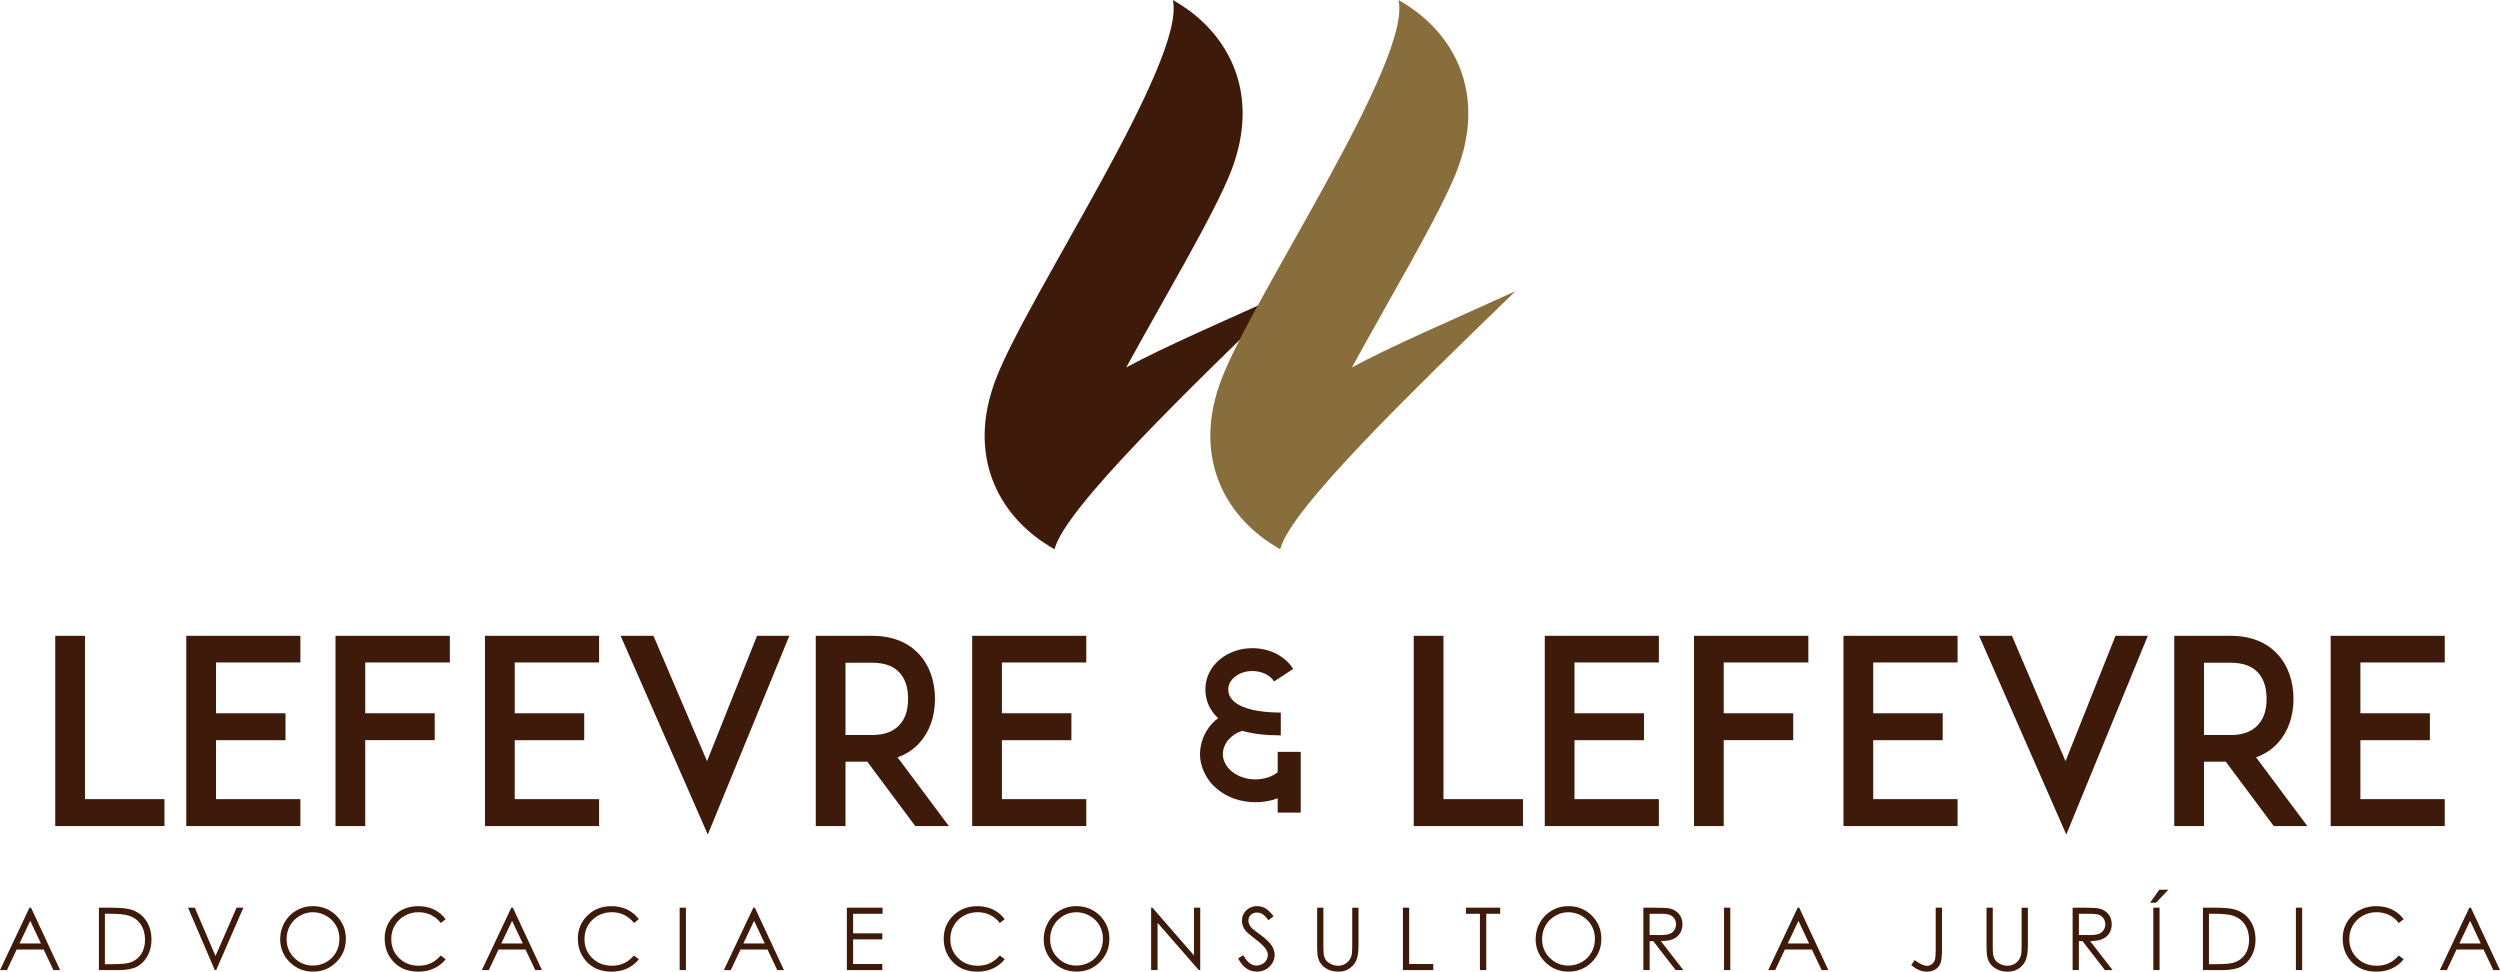
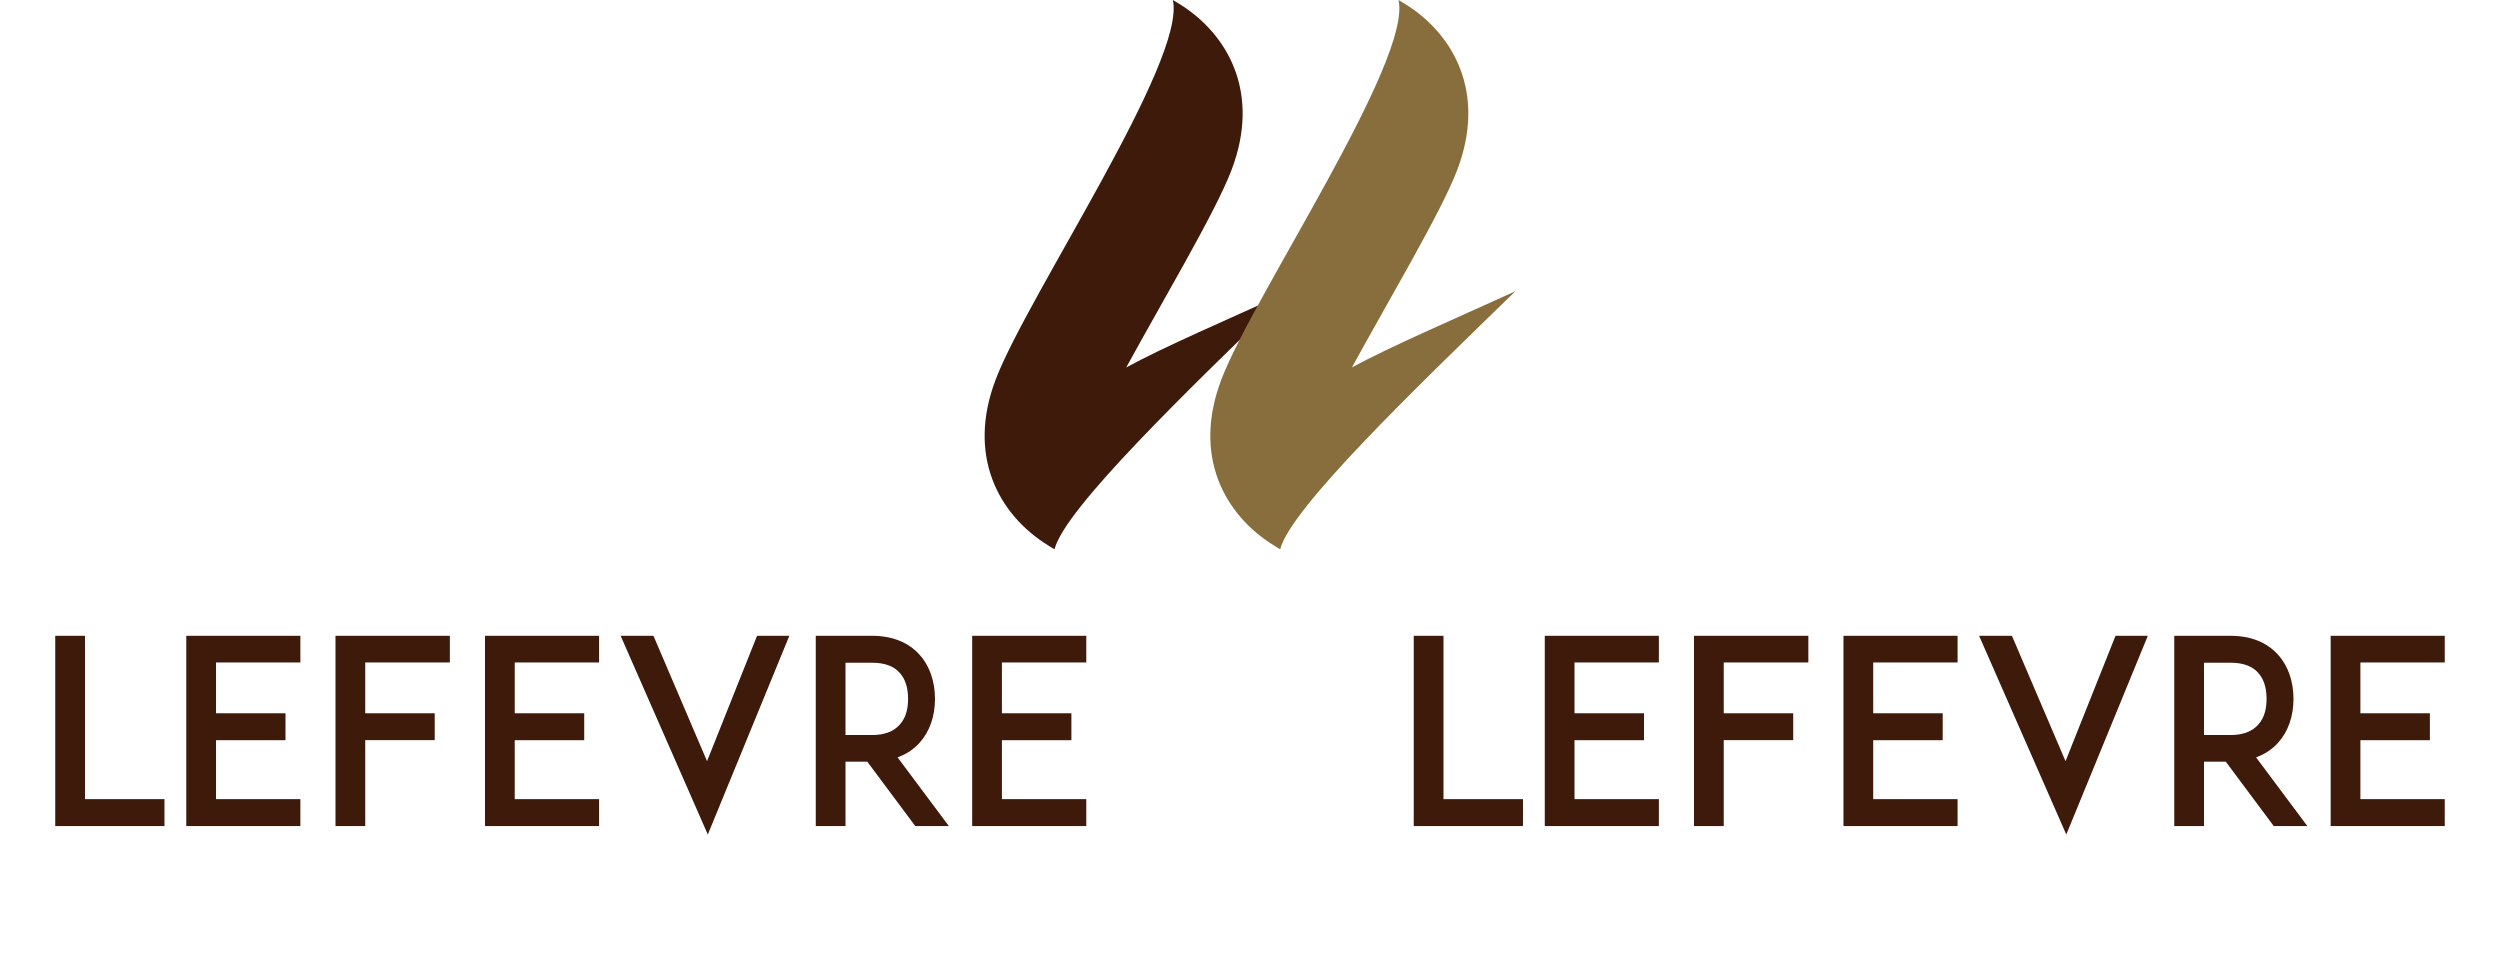
<svg xmlns="http://www.w3.org/2000/svg" id="Layer_2" viewBox="0 0 1722 669.27">
  <defs>
    <style>      .cls-1 {        fill: #896e3d;      }      .cls-1, .cls-2 {        fill-rule: evenodd;      }      .cls-2 {        fill: #3e1a0b;      }    </style>
  </defs>
  <g id="Layer_1-2" data-name="Layer_1">
    <g>
-       <path class="cls-2" d="M21.37,625.22l20.05,42.97h-4.62l-6.71-14.13H11.46l-6.67,14.13H0l20.29-42.97h1.08ZM20.83,634.24l-7.39,15.64h14.75l-7.36-15.64h0ZM68.12,668.19v-42.97h8.92c6.42,0,11.09.52,14,1.55,4.17,1.47,7.43,3.99,9.77,7.6,2.34,3.6,3.52,7.89,3.52,12.88,0,4.31-.93,8.09-2.79,11.36-1.85,3.27-4.28,5.69-7.24,7.25-2.97,1.55-7.14,2.33-12.5,2.33h-13.68ZM72.25,664.12h4.96c5.93,0,10.02-.37,12.32-1.11,3.22-1.06,5.77-2.94,7.61-5.68,1.85-2.74,2.76-6.09,2.76-10.03s-1-7.69-3-10.62c-2-2.94-4.79-4.96-8.36-6.05-2.68-.82-7.1-1.23-13.26-1.23h-3.03v34.71h0ZM129.5,625.22h4.68l14.27,33.27,14.5-33.27h4.68l-18.73,42.97h-.96l-18.43-42.97h0ZM215.32,624.14c6.5,0,11.95,2.17,16.33,6.51,4.38,4.34,6.57,9.69,6.57,16.03s-2.18,11.63-6.55,16.01c-4.38,4.38-9.7,6.57-16,6.57s-11.74-2.19-16.12-6.54c-4.38-4.36-6.57-9.64-6.57-15.83,0-4.13,1-7.95,2.99-11.48,2-3.52,4.72-6.28,8.17-8.28,3.44-1.99,7.17-2.99,11.18-2.99h0ZM215.51,628.33c-3.17,0-6.18.83-9.03,2.48-2.85,1.66-5.07,3.88-6.68,6.68-1.59,2.81-2.39,5.94-2.39,9.39,0,5.1,1.77,9.4,5.31,12.92,3.54,3.52,7.81,5.28,12.8,5.28,3.34,0,6.43-.81,9.26-2.42,2.84-1.62,5.06-3.83,6.64-6.63,1.58-2.8,2.38-5.92,2.38-9.35s-.8-6.49-2.38-9.24c-1.58-2.76-3.83-4.96-6.71-6.62-2.88-1.66-5.95-2.48-9.19-2.48h0ZM306.97,633.15l-3.39,2.6c-1.86-2.43-4.11-4.28-6.73-5.54-2.61-1.26-5.48-1.88-8.63-1.88-3.42,0-6.59.83-9.52,2.47-2.92,1.65-5.18,3.86-6.78,6.64-1.61,2.77-2.41,5.91-2.41,9.36,0,5.25,1.8,9.63,5.39,13.13,3.59,3.51,8.12,5.27,13.59,5.27,6.02,0,11.04-2.35,15.09-7.06l3.39,2.58c-2.14,2.72-4.82,4.84-8.02,6.32-3.2,1.49-6.79,2.24-10.73,2.24-7.52,0-13.46-2.5-17.8-7.51-3.64-4.22-5.46-9.33-5.46-15.3,0-6.29,2.2-11.58,6.61-15.87,4.42-4.3,9.94-6.44,16.59-6.44,4.01,0,7.63.79,10.86,2.36,3.23,1.59,5.89,3.8,7.95,6.65h0ZM353.26,625.22l20.05,42.97h-4.62l-6.71-14.13h-18.62l-6.67,14.13h-4.79l20.29-42.97h1.08ZM352.72,634.24l-7.39,15.64h14.75l-7.36-15.64h0ZM440.05,633.15l-3.39,2.6c-1.87-2.43-4.11-4.28-6.73-5.54-2.61-1.26-5.49-1.88-8.63-1.88-3.42,0-6.59.83-9.52,2.47-2.92,1.65-5.18,3.86-6.78,6.64-1.61,2.77-2.42,5.91-2.42,9.36,0,5.25,1.8,9.63,5.39,13.13,3.59,3.51,8.12,5.27,13.59,5.27,6.01,0,11.04-2.35,15.09-7.06l3.39,2.58c-2.15,2.72-4.82,4.84-8.02,6.32-3.2,1.49-6.79,2.24-10.73,2.24-7.52,0-13.46-2.5-17.8-7.51-3.64-4.22-5.47-9.33-5.47-15.3,0-6.29,2.21-11.58,6.62-15.87,4.42-4.3,9.94-6.44,16.59-6.44,4.01,0,7.63.79,10.86,2.36,3.23,1.59,5.89,3.8,7.95,6.65h0ZM468.15,625.22h4.31v42.97h-4.31v-42.97h0ZM519.95,625.22l20.05,42.97h-4.62l-6.71-14.13h-18.62l-6.67,14.13h-4.79l20.29-42.97h1.08ZM519.41,634.24l-7.39,15.64h14.75l-7.36-15.64h0ZM583.32,625.22h24.6v4.19h-20.29v13.46h20.11v4.19h-20.11v16.94h20.11v4.19h-24.42v-42.97h0ZM692.04,633.15l-3.39,2.6c-1.87-2.43-4.11-4.28-6.73-5.54-2.61-1.26-5.49-1.88-8.63-1.88-3.42,0-6.59.83-9.52,2.47-2.92,1.65-5.18,3.86-6.78,6.64-1.61,2.77-2.41,5.91-2.41,9.36,0,5.25,1.8,9.63,5.39,13.13,3.59,3.51,8.12,5.27,13.6,5.27,6.02,0,11.04-2.35,15.09-7.06l3.39,2.58c-2.15,2.72-4.82,4.84-8.02,6.32-3.2,1.49-6.79,2.24-10.73,2.24-7.52,0-13.46-2.5-17.8-7.51-3.64-4.22-5.47-9.33-5.47-15.3,0-6.29,2.21-11.58,6.62-15.87,4.42-4.3,9.94-6.44,16.59-6.44,4.01,0,7.63.79,10.86,2.36,3.23,1.59,5.89,3.8,7.95,6.65h0ZM741.23,624.14c6.5,0,11.95,2.17,16.33,6.51,4.38,4.34,6.58,9.69,6.58,16.03s-2.19,11.63-6.55,16.01c-4.38,4.38-9.71,6.57-16,6.57s-11.74-2.19-16.12-6.54c-4.38-4.36-6.57-9.64-6.57-15.83,0-4.13,1-7.95,2.99-11.48,2-3.52,4.72-6.28,8.17-8.28,3.44-1.99,7.17-2.99,11.18-2.99h0ZM741.41,628.33c-3.17,0-6.18.83-9.04,2.48-2.84,1.66-5.07,3.88-6.67,6.68-1.59,2.81-2.39,5.94-2.39,9.39,0,5.1,1.77,9.4,5.31,12.92,3.54,3.52,7.81,5.28,12.8,5.28,3.34,0,6.43-.81,9.26-2.42,2.84-1.62,5.06-3.83,6.64-6.63,1.58-2.8,2.38-5.92,2.38-9.35s-.8-6.49-2.38-9.24c-1.59-2.76-3.83-4.96-6.71-6.62-2.88-1.66-5.95-2.48-9.19-2.48h0ZM792.89,668.19v-42.97h.93l28.58,32.87v-32.87h4.31v42.97h-.98l-28.41-32.58v32.58h-4.43ZM852.75,660.15l3.65-2.19c2.57,4.75,5.55,7.12,8.92,7.12,1.45,0,2.8-.34,4.07-1.01,1.27-.67,2.23-1.58,2.89-2.7.67-1.13,1-2.32,1-3.59,0-1.43-.49-2.84-1.47-4.23-1.35-1.91-3.8-4.21-7.38-6.89-3.59-2.71-5.83-4.67-6.7-5.87-1.53-2.03-2.28-4.22-2.28-6.58,0-1.86.45-3.57,1.34-5.11.9-1.54,2.17-2.74,3.8-3.63,1.64-.89,3.4-1.33,5.32-1.33,2.03,0,3.94.5,5.7,1.51,1.77,1,3.64,2.84,5.62,5.53l-3.51,2.66c-1.62-2.14-3.01-3.56-4.16-4.24-1.15-.69-2.39-1.03-3.74-1.03-1.75,0-3.17.53-4.28,1.58-1.11,1.06-1.66,2.34-1.66,3.89,0,.93.2,1.83.59,2.71s1.11,1.83,2.15,2.86c.56.54,2.42,1.98,5.58,4.29,3.73,2.75,6.29,5.2,7.68,7.33,1.39,2.14,2.09,4.3,2.09,6.46,0,3.11-1.19,5.83-3.55,8.12-2.37,2.3-5.26,3.45-8.65,3.45-2.61,0-4.99-.7-7.11-2.1-2.13-1.4-4.09-3.74-5.88-7.02h0ZM907.24,625.22h4.31v25.96c0,3.07.06,5,.18,5.76.21,1.7.71,3.11,1.48,4.25.78,1.14,1.98,2.1,3.59,2.86,1.62.77,3.24,1.16,4.89,1.16,1.42,0,2.78-.3,4.09-.91,1.3-.6,2.39-1.44,3.27-2.51.88-1.06,1.52-2.36,1.93-3.88.29-1.1.44-3.33.44-6.72v-25.96h4.31v25.94c0,3.84-.38,6.94-1.13,9.31-.75,2.36-2.25,4.43-4.5,6.18-2.25,1.75-4.98,2.63-8.18,2.63-3.47,0-6.45-.83-8.92-2.48-2.49-1.66-4.14-3.84-4.98-6.57-.53-1.68-.78-4.69-.78-9.06v-25.94h0ZM966.33,625.22h4.31v38.78h16.58v4.19h-20.89v-42.97h0ZM1009.8,629.41v-4.19h23.52v4.19h-9.58v38.78h-4.37v-38.78h-9.58ZM1080.1,624.14c6.5,0,11.95,2.17,16.33,6.51,4.38,4.34,6.57,9.69,6.57,16.03s-2.18,11.63-6.55,16.01c-4.38,4.38-9.71,6.57-16,6.57s-11.74-2.19-16.12-6.54c-4.38-4.36-6.58-9.64-6.58-15.83,0-4.13,1-7.95,2.99-11.48,2-3.52,4.72-6.28,8.17-8.28,3.44-1.99,7.17-2.99,11.18-2.99h0ZM1080.29,628.33c-3.17,0-6.18.83-9.04,2.48-2.84,1.66-5.07,3.88-6.67,6.68-1.6,2.81-2.39,5.94-2.39,9.39,0,5.1,1.77,9.4,5.31,12.92,3.54,3.52,7.81,5.28,12.8,5.28,3.34,0,6.42-.81,9.26-2.42,2.84-1.62,5.06-3.83,6.64-6.63,1.58-2.8,2.38-5.92,2.38-9.35s-.8-6.49-2.38-9.24c-1.58-2.76-3.83-4.96-6.71-6.62-2.88-1.66-5.94-2.48-9.19-2.48h0ZM1131.95,625.22h8.58c4.78,0,8.02.2,9.72.59,2.56.58,4.64,1.83,6.23,3.75,1.61,1.92,2.4,4.28,2.4,7.08,0,2.33-.55,4.39-1.65,6.15-1.1,1.78-2.67,3.11-4.73,4.02-2.05.91-4.88,1.37-8.49,1.39l15.47,19.99h-5.28l-15.47-19.99h-2.47v19.99h-4.31v-42.97h0ZM1136.25,629.41v14.6l7.42.06c2.88,0,5.01-.27,6.38-.82,1.38-.55,2.45-1.42,3.23-2.61.77-1.2,1.16-2.53,1.16-4.02s-.39-2.75-1.18-3.93c-.78-1.18-1.81-2.02-3.08-2.52-1.27-.51-3.38-.76-6.33-.76h-7.6ZM1187.51,625.22h4.31v42.97h-4.31v-42.97h0ZM1239.31,625.22l20.05,42.97h-4.62l-6.71-14.13h-18.62l-6.67,14.13h-4.79l20.29-42.97h1.08ZM1238.77,634.24l-7.39,15.64h14.75l-7.36-15.64h0ZM1333.32,625.22h4.31v29.01c0,4.46-.35,7.56-1.04,9.31-.7,1.74-1.84,3.13-3.47,4.17-1.61,1.05-3.58,1.57-5.87,1.57-1.74,0-3.45-.34-5.14-1.01-1.69-.67-3.56-1.85-5.61-3.54l2.27-3.41c2.25,1.57,4.12,2.67,5.61,3.31.98.43,1.93.64,2.87.64,1.23,0,2.34-.37,3.35-1.11,1.01-.74,1.71-1.72,2.12-2.95.4-1.23.6-3.6.6-7.12v-28.86h0ZM1368.3,625.22h4.31v25.96c0,3.07.06,5,.18,5.76.21,1.7.71,3.11,1.49,4.25.78,1.14,1.98,2.1,3.59,2.86,1.61.77,3.24,1.16,4.89,1.16,1.42,0,2.78-.3,4.09-.91,1.3-.6,2.39-1.44,3.27-2.51.88-1.06,1.52-2.36,1.93-3.88.29-1.1.44-3.33.44-6.72v-25.96h4.31v25.94c0,3.84-.38,6.94-1.13,9.31-.75,2.36-2.25,4.43-4.5,6.18-2.25,1.75-4.98,2.63-8.18,2.63-3.47,0-6.45-.83-8.92-2.48-2.49-1.66-4.14-3.84-4.98-6.57-.53-1.68-.78-4.69-.78-9.06v-25.94h0ZM1427.63,625.22h8.58c4.78,0,8.02.2,9.72.59,2.56.58,4.64,1.83,6.23,3.75,1.61,1.92,2.4,4.28,2.4,7.08,0,2.33-.55,4.39-1.66,6.15-1.1,1.78-2.67,3.11-4.73,4.02-2.05.91-4.88,1.37-8.49,1.39l15.47,19.99h-5.28l-15.47-19.99h-2.47v19.99h-4.31v-42.97h0ZM1431.94,629.41v14.6l7.42.06c2.88,0,5.01-.27,6.38-.82,1.38-.55,2.45-1.42,3.23-2.61.77-1.2,1.16-2.53,1.16-4.02s-.39-2.75-1.18-3.93c-.78-1.18-1.81-2.02-3.08-2.52-1.27-.51-3.38-.76-6.33-.76h-7.6ZM1483.2,625.22h4.31v42.97h-4.31v-42.97h0ZM1487.34,612.83h6.27l-8.6,8.97h-4.03l6.35-8.97h0ZM1517.4,668.19v-42.97h8.92c6.42,0,11.09.52,13.99,1.55,4.17,1.47,7.43,3.99,9.77,7.6,2.35,3.6,3.52,7.89,3.52,12.88,0,4.31-.92,8.09-2.79,11.36-1.86,3.27-4.28,5.69-7.24,7.25-2.97,1.55-7.14,2.33-12.5,2.33h-13.68ZM1521.53,664.12h4.96c5.92,0,10.02-.37,12.32-1.11,3.22-1.06,5.76-2.94,7.61-5.68,1.85-2.74,2.76-6.09,2.76-10.03s-1-7.69-3-10.62c-2-2.94-4.79-4.96-8.36-6.05-2.68-.82-7.1-1.23-13.26-1.23h-3.03v34.71h0ZM1581.41,625.22h4.31v42.97h-4.31v-42.97h0ZM1655.66,633.15l-3.39,2.6c-1.86-2.43-4.11-4.28-6.73-5.54-2.61-1.26-5.49-1.88-8.63-1.88-3.42,0-6.59.83-9.52,2.47-2.92,1.65-5.18,3.86-6.78,6.64-1.61,2.77-2.41,5.91-2.41,9.36,0,5.25,1.8,9.63,5.39,13.13,3.59,3.51,8.12,5.27,13.59,5.27,6.02,0,11.05-2.35,15.09-7.06l3.39,2.58c-2.15,2.72-4.82,4.84-8.02,6.32-3.2,1.49-6.78,2.24-10.73,2.24-7.52,0-13.46-2.5-17.8-7.51-3.64-4.22-5.47-9.33-5.47-15.3,0-6.29,2.2-11.58,6.62-15.87,4.42-4.3,9.94-6.44,16.59-6.44,4.01,0,7.63.79,10.86,2.36,3.23,1.59,5.89,3.8,7.95,6.65h0ZM1701.95,625.22l20.05,42.97h-4.62l-6.71-14.13h-18.62l-6.67,14.13h-4.79l20.29-42.97h1.08ZM1701.41,634.24l-7.39,15.64h14.75l-7.36-15.64Z" />
      <g>
        <path class="cls-2" d="M113.29,550.45h-54.75v-112.5h-20.49v131.05h75.24v-18.54h0ZM148.79,456.31h58.11v-18.37h-78.59v131.05h78.59v-18.54h-58.11v-40.62h47.86v-18.54h-47.86v-34.97h0ZM251.58,456.31h58.28v-18.37h-78.77v131.05h20.49v-59.17h47.86v-18.54h-47.86v-34.97h0ZM354.55,456.31h58.11v-18.37h-78.6v131.05h78.6v-18.54h-58.11v-40.62h47.86v-18.54h-47.86v-34.97h0ZM450.1,437.94h-22.61l60.05,136.88,56.16-136.88h-22.25l-34.44,86.36-36.91-86.36h0ZM618.23,521.66c7.07-2.47,12.01-6.53,15.19-10.07,6.89-7.6,10.6-18.19,10.6-30.2s-3.71-22.78-10.6-30.38c-5.3-6.01-15.36-13.07-32.67-13.07h-38.85v131.05h20.49v-44.33h15.01l33.03,44.33h23.14l-35.33-47.33h0ZM582.38,506.29v-49.8h18.37c8.48,0,14.84,2.29,18.9,6.89,4.94,5.3,5.83,12.72,5.83,18.01s-.88,12.54-5.83,17.84c-4.06,4.59-10.42,7.06-18.9,7.06h-18.37ZM690.12,456.31h58.11v-18.37h-78.59v131.05h78.59v-18.54h-58.11v-40.62h47.86v-18.54h-47.86v-34.97Z" />
        <path class="cls-2" d="M1049.02,550.45h-54.75v-112.5h-20.49v131.05h75.24v-18.54h0ZM1084.52,456.31h58.11v-18.37h-78.59v131.05h78.59v-18.54h-58.11v-40.62h47.86v-18.54h-47.86v-34.97h0ZM1187.31,456.31h58.28v-18.37h-78.77v131.05h20.49v-59.17h47.86v-18.54h-47.86v-34.97h0ZM1290.27,456.31h58.11v-18.37h-78.6v131.05h78.6v-18.54h-58.11v-40.62h47.86v-18.54h-47.86v-34.97h0ZM1385.82,437.94h-22.61l60.05,136.88,56.16-136.88h-22.25l-34.44,86.36-36.91-86.36h0ZM1553.96,521.66c7.07-2.47,12.01-6.53,15.19-10.07,6.89-7.6,10.6-18.19,10.6-30.2s-3.71-22.78-10.6-30.38c-5.3-6.01-15.36-13.07-32.67-13.07h-38.85v131.05h20.49v-44.33h15.01l33.03,44.33h23.14l-35.33-47.33h0ZM1518.11,506.29v-49.8h18.37c8.48,0,14.84,2.29,18.9,6.89,4.94,5.3,5.83,12.72,5.83,18.01s-.88,12.54-5.83,17.84c-4.06,4.59-10.42,7.06-18.9,7.06h-18.37ZM1625.84,456.31h58.11v-18.37h-78.59v131.05h78.59v-18.54h-58.11v-40.62h47.86v-18.54h-47.86v-34.97Z" />
-         <path class="cls-2" d="M880.07,517.87v14.09c-4.15,3.17-9.58,4.89-15.3,4.89-6.29,0-12.01-2-16.45-5.6-3.86-3.31-6.01-7.48-6.01-11.78,0-7.2,5.58-13.65,13.3-16.09,7.44,2.15,16.3,3.15,26.6,3.15v-15.73c-9.29,0-21.88-1-29.6-5.72-4.43-2.72-6.58-6-6.58-10.3,0-3.15,1.57-6.15,4.43-8.44,3.14-2.72,7.58-4.15,12.15-4.15,3.15,0,6.15.71,8.72,1.86,2.72,1.29,4.86,3.15,6.29,5.29l13.16-8.58c-3-4.72-7.43-8.44-12.73-11.01-4.72-2.14-10.01-3.29-15.45-3.29-8.29,0-16.3,2.72-22.31,7.72-3.15,2.57-5.58,5.58-7.29,9.01-1.86,3.72-2.72,7.58-2.72,11.58,0,4.86,1.14,9.44,3.58,13.44,1.29,2.29,3,4.43,5.15,6.44-1.43,1.14-2.86,2.43-4.15,3.72-5.29,5.86-8.29,13.33-8.29,21.09,0,4.6,1.14,9.2,3.29,13.35,2,4.03,4.72,7.6,8.44,10.6,7.15,6.01,16.45,9.16,26.46,9.16,5.29,0,10.58-.86,15.3-2.72v9.87h15.87v-41.85h-15.87Z" />
      </g>
      <g>
        <path class="cls-2" d="M888.35,200.59c-70.15,68.12-154.97,149.79-162,177.74-1.49-.79-2.99-1.76-4.48-2.72-34.19-21.18-56.08-61.88-35.95-114.45,21.89-57.4,131.5-219.67,121.92-261.16,1.49.88,2.9,1.67,4.4,2.64,34.19,21.18,56.08,61.88,36.04,114.45-5.8,15.21-17.76,37.71-32,63.47-12.57,22.68-26.99,47.82-40.52,72.52,26.46-14.42,69.79-32.96,112.6-52.48Z" />
        <path class="cls-1" d="M1043.8,200.59c-70.15,68.12-154.97,149.79-162,177.74-1.49-.79-2.99-1.76-4.48-2.72-34.19-21.18-56.08-61.88-35.95-114.45,21.89-57.4,131.5-219.67,121.92-261.16,1.49.88,2.9,1.67,4.4,2.64,34.19,21.18,56.08,61.88,36.04,114.45-5.8,15.21-17.76,37.71-32,63.47-12.57,22.68-26.99,47.82-40.52,72.52,26.46-14.42,69.79-32.96,112.6-52.48Z" />
      </g>
    </g>
  </g>
</svg>